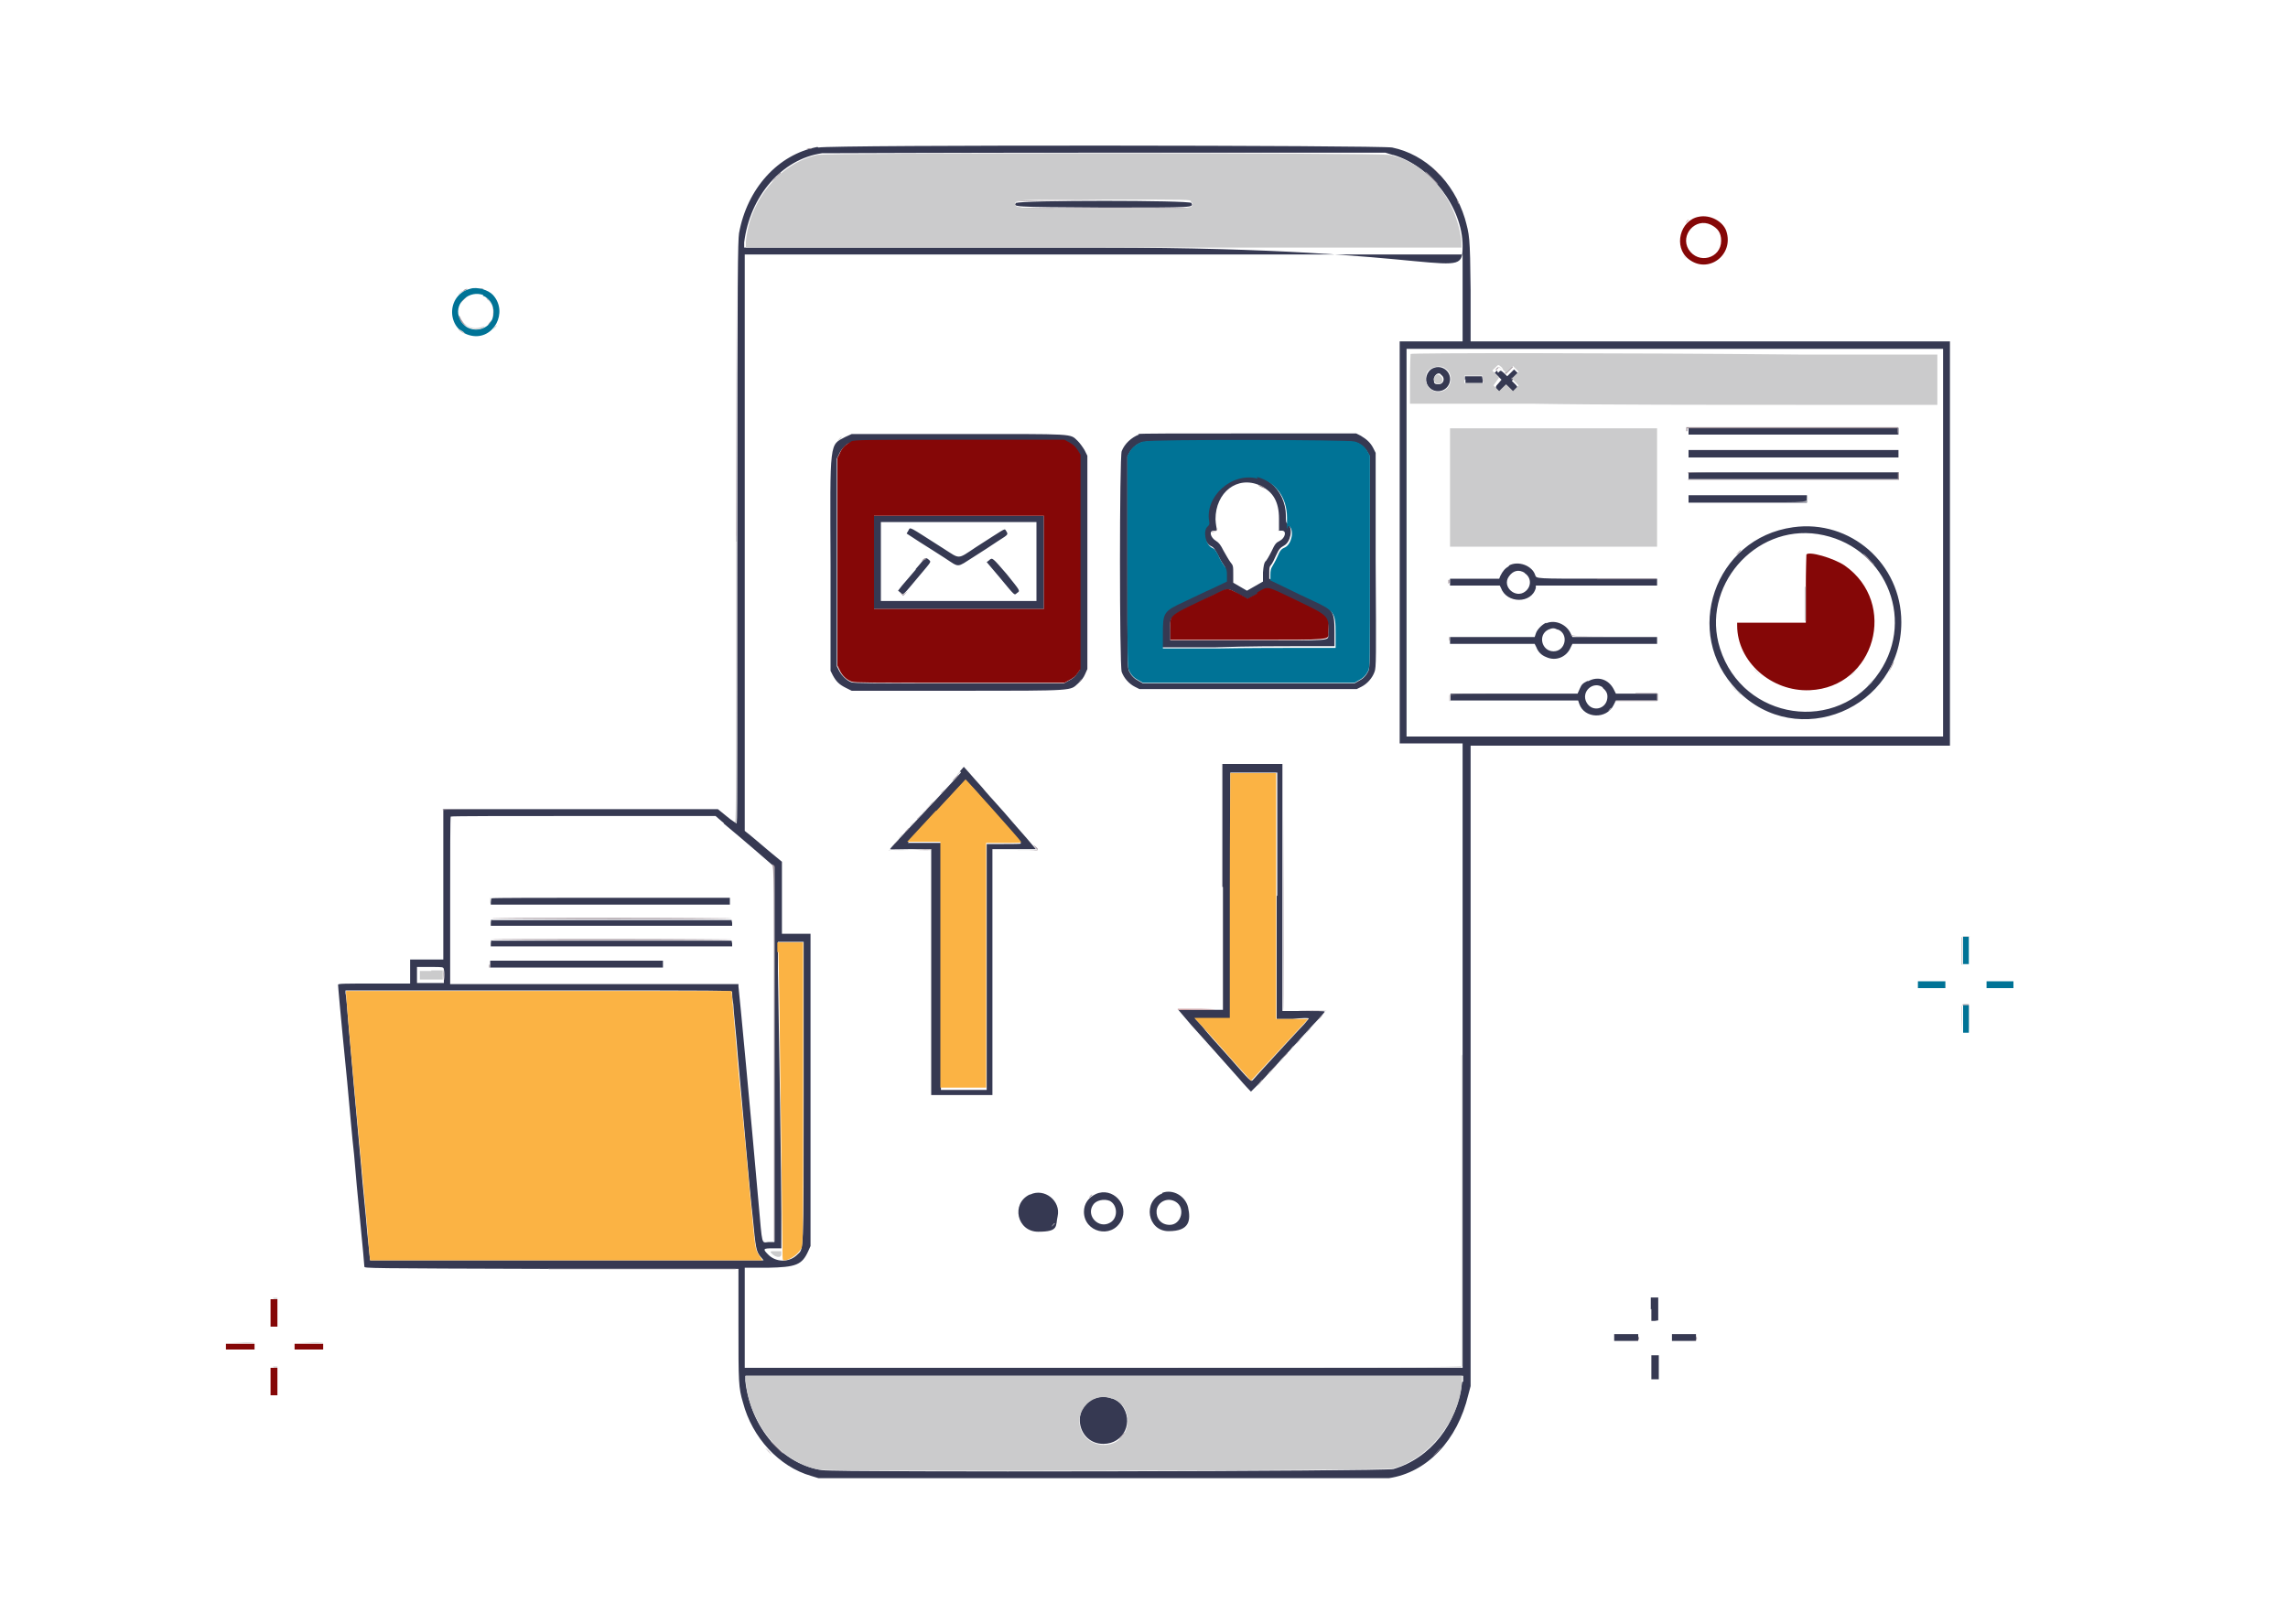
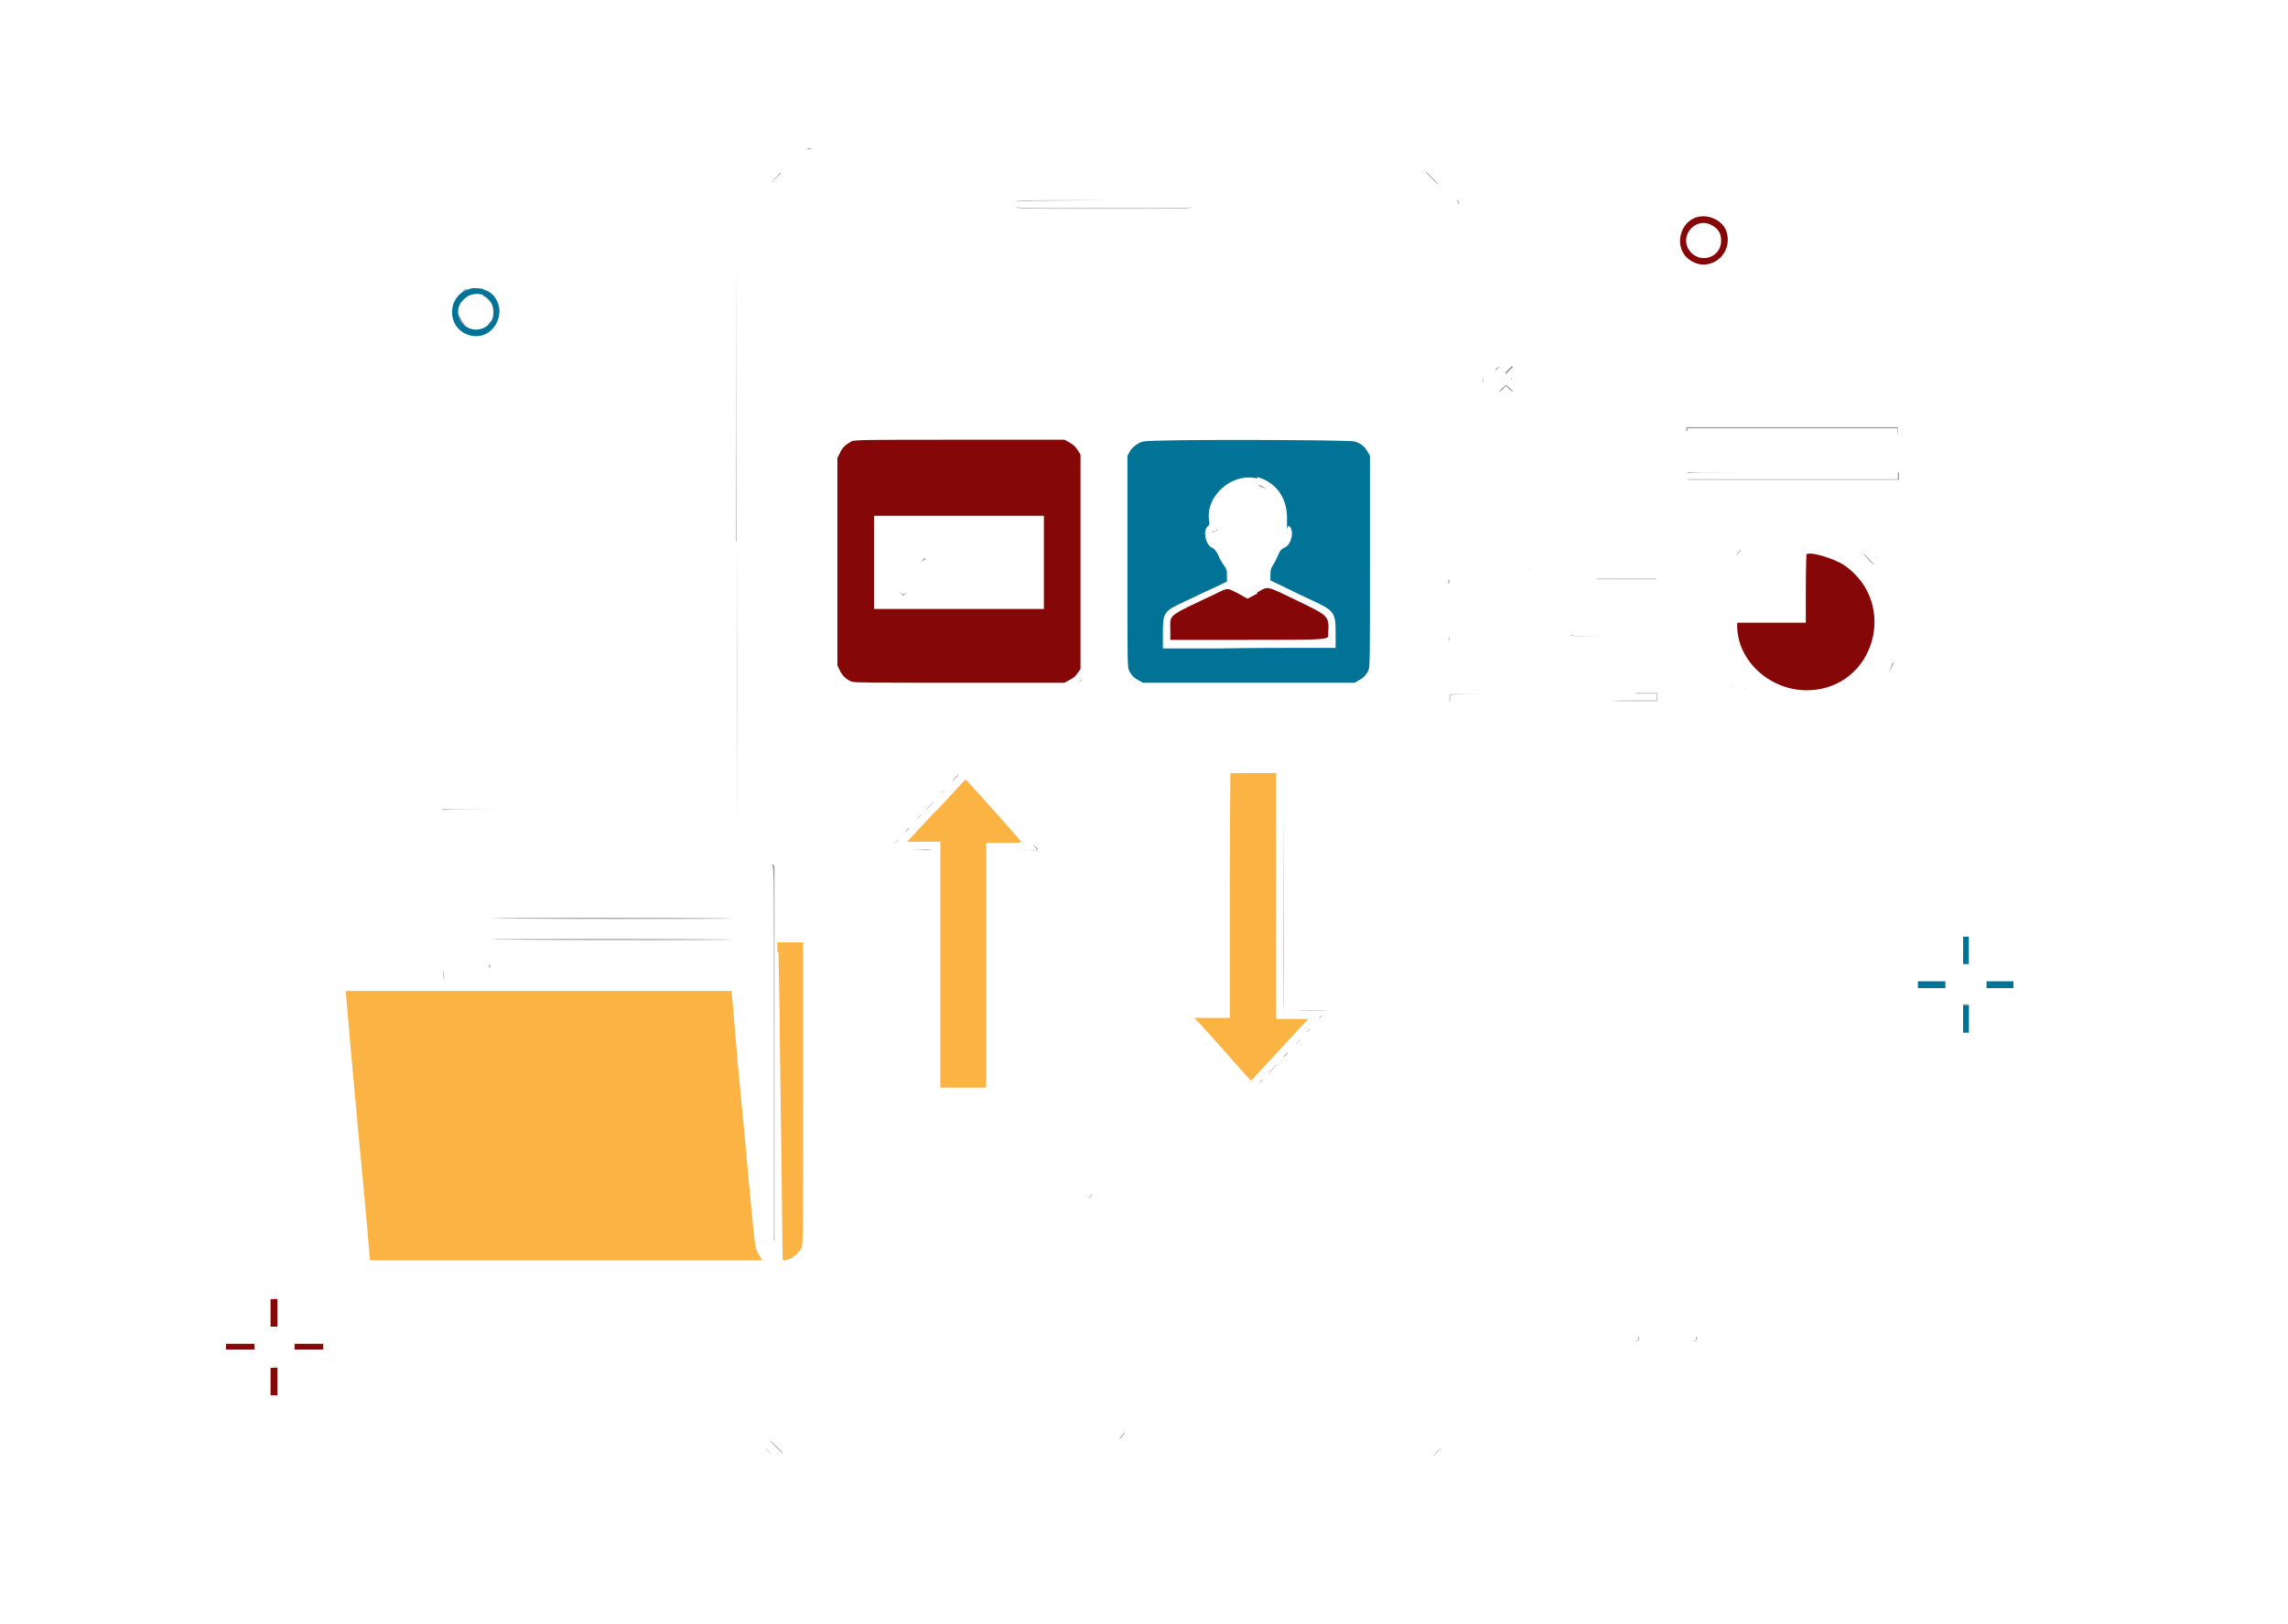
<svg xmlns="http://www.w3.org/2000/svg" version="1.1" viewBox="0 0 400 284">
  <defs>
    <style>
      .cls-1 {
        fill: none;
      }

      .cls-2 {
        fill: #850707;
      }

      .cls-2, .cls-3, .cls-4, .cls-5, .cls-6, .cls-7, .cls-8, .cls-9 {
        fill-rule: evenodd;
      }

      .cls-3 {
        fill: #a3969e;
      }

      .cls-4 {
        fill: #fbb344;
      }

      .cls-5 {
        fill: #007396;
      }

      .cls-6 {
        fill: #cca0a3;
      }

      .cls-7 {
        fill: #363952;
      }

      .cls-8 {
        fill: #f8d49c;
      }

      .cls-9 {
        fill: #cbcbcc;
      }
    </style>
  </defs>
  <g>
    <g id="svg">
      <g id="svgg">
-         <path id="path0" class="cls-7" d="M142.9,25.7c-6.9,1.3-12.3,7.3-13.7,15.1-.2,1.5-.3,6.1-.3,52.4,0,30.4,0,50.8-.1,50.8,0,0-.9-.5-1.7-1.2l-1.6-1.3h-48v26.3h-5.8v4.2h-6.3c-5,0-6.3,0-6.3.2,0,.2.3,3.9,1.6,17,.4,4.4.9,10.1,1.2,12.7.2,2.6.7,8,1.1,12,.4,4,.7,7.4.7,7.6,0,.3.3.3,32.7.4h32.7s0,9.8,0,9.8c0,10.1,0,10.9.8,13.6,1.6,6.1,6.3,11.2,11.9,12.8l1.3.4h49.2c36.7,0,49.6,0,50.5,0,6.7-1,12-6.6,13.9-14.6l.4-1.5v-56s0-56,0-56h83.8V59.7h-83.8v-9c-.1-9.5-.2-9.6-1-12.5-2-6.5-6.9-11.2-12.7-12.4-1.9-.4-98.2-.5-100.3,0M243.6,27.1c6.5,1.9,12.1,9.2,12.1,15.9s-1.6.3-62.8.3h-62.8v-.9c1-8.1,6.6-14.6,13.6-15.6.6,0,22.6-.1,49.7-.1h48.8s1.3.4,1.3.4M177.7,35.4c-.7.8-1.1.8,15.2.9,16.3,0,15.7,0,15.4-.8-.2-.5-30.2-.5-30.6,0M255.7,52.2v7.5h-5.5s-5.5,0-5.5,0v70.3h5.5s5.5,0,5.5,0v109.2h-125.5v-17.5h4c5-.1,6-.5,7.1-2.9l.4-.9v-27.3s0-27.3,0-27.3h-5v-12.6l-2.3-1.9c-1.3-1.1-2.7-2.3-3.2-2.7l-1-.8v-50.4s0-50.4,0-50.4h125.5v7.5M339.7,94.9v33.9h-93.8V61h93.8v33.9M250.5,64.4c-1.1.5-1.5,2-.9,3,.9,1.5,3.2,1.3,3.8-.4.6-1.8-1.2-3.4-2.9-2.6M261.7,64.8l-.4.4.6.6.6.6-.5.6c-.6.6-.6.8-.2,1.2.4.4.5.4,1.1-.2l.5-.5.6.6c1,1,1.9,0,.9-.9l-.6-.6.6-.6.6-.6-.4-.4-.4-.4-.6.6-.6.6-.5-.5c-.7-.6-.6-.6-1.1-.1M252,65.6c.7.5.4,1.6-.5,1.6s-.8-.3-.8-.9.5-1,.8-1,.3.1.5.3M256.2,66.3v.7h3v-.6c0,0-.1-.6-.1-.6h-1.5s-1.5,0-1.5,0v.7M295.2,75.4v.6h36.7v-1.2h-36.7v.6M147.8,76.4c-2.8,1.5-2.7.3-2.6,22.4v18.5c0,0,.4.8.4.8.6,1.1,1.1,1.6,2.3,2.2l1,.5h18.6c20.9,0,19.5,0,21-1.3.5-.4,1-1.1,1.2-1.6l.4-.9v-37.3l-.5-1c-.3-.5-.8-1.2-1.2-1.6-1.4-1.3-.1-1.2-20.9-1.2h-18.6l-1.1.5M199.1,76c-1.3.5-2.5,1.6-3,2.9-.4,1.1-.4,37.4,0,38.6.4,1.1,1.3,2.1,2.3,2.6l.8.4h38l.8-.4c1-.5,1.9-1.5,2.3-2.6.3-.8.3-2,.2-19.6v-18.7s-.4-.8-.4-.8c-.5-1-1.2-1.6-2.2-2.2l-.8-.4h-18.8c-13.1,0-19,0-19.3.1M186.9,77.5c.6.3,1,.7,1.4,1.3l.5.8v37.5l-.5.7c-.3.5-.8.9-1.4,1.2l-.9.5h-18.3c-15,0-18.4,0-18.9-.2-.9-.4-1.6-1.1-2.1-2l-.4-.8v-36.3l.4-.8c.2-.5.6-1,.9-1.3,1.1-1,0-1,20-1h18.4s.9.5.9.5M236.8,77.3c1,.3,1.8.9,2.3,1.8l.4.7v18.5c0,17.7,0,18.5-.3,19.1-.4.8-.9,1.3-1.7,1.7l-.7.4h-37l-.7-.4c-.8-.4-1.3-.9-1.7-1.7-.3-.6-.3-1.3-.3-19.1v-18.5l.4-.7c.5-.9,1.6-1.7,2.4-1.8,1.4-.3,35.9-.2,36.8,0M295.2,79.3v.7h36.7v-1.3h-36.7v.7M295.2,83.2v.6h36.7v-1.2h-36.7v.6M216.6,83.3c-3.2.8-5.9,4.6-5.4,7.6,0,.5,0,.6-.3.9-.9.7-.4,3.1.8,3.7.5.2.7.6,1.1,1.3.3.6.7,1.4,1,1.8.5.7.5.9.5,1.8v1l-2.5,1.2c-1.4.7-3.6,1.7-4.9,2.3-3.6,1.7-3.8,1.9-3.8,5.7v2.6h9.5c5.2-.2,12-.2,15.1-.2h5.6v-2.5c0-3.7-.2-4-4.1-5.8-1.3-.6-3.4-1.6-4.8-2.3l-2.5-1.2v-1c0-.8,0-1.1.3-1.4.2-.2.6-1,.9-1.7.5-1.1.7-1.3,1.4-1.7,1.1-.6,1.6-2.9.7-3.7-.4-.3-.4-.5-.4-1.5,0-4.7-4.1-8.1-8.4-7.1M220.4,85c2.2,1,3.2,2.8,3.2,5.7v2.1s.5,0,.5,0c.9,0,.6,1.3-.4,1.8-.6.3-.8.5-1.4,1.8-.4.8-.9,1.7-1.1,1.8-.2.3-.3.7-.4,1.9v1.6s-1.4.8-1.4.8l-1.4.8-1.2-.7-1.2-.7v-1.5c0-1.4,0-1.5-.5-2.1-.3-.4-.8-1.3-1.2-2-.5-1-.8-1.4-1.3-1.7-1-.6-1.3-1.8-.4-1.8s.4,0,.3-2c0-4.7,3.8-7.7,7.8-5.9M295.2,87.2v.7h20.7v-1.3h-20.7v.7M152.8,98.3v8.2h29.7v-16.3h-29.7v8.2M181.2,98.2v6.9h-27.2v-13.8h27.2v6.9M313.5,92.2c-13.8,1.9-19.5,18.6-9.8,28.5,10.5,10.8,28.7,3.2,28.7-11.9,0-10.2-8.9-18-18.9-16.6M158.8,92.8l-.3.5,2.3,1.5c1.3.8,3.3,2.1,4.4,2.8,2.6,1.7,2,1.7,5-.2,1.4-.9,3.3-2.1,4.3-2.8,1.9-1.2,1.8-1.1,1.3-1.9-.2-.3-.2-.2-5.2,3-3.3,2.2-2.7,2.1-5.7.2-6.3-4-5.7-3.8-6.1-3.1M317.8,93.4c11.5,1.8,17.2,14.5,10.8,24.1-7.3,11-23.9,8.5-27.9-4.1-3.4-10.7,6-21.7,17.1-20M160.1,99.6c-.9,1.1-2,2.3-2.4,2.8l-.7.9.4.3c.6.5.2.8,3.4-3,2.1-2.5,2-2.3,1.6-2.7-.6-.5-.5-.5-2.3,1.6M172.9,98l-.4.3,2.2,2.6c2.9,3.5,2.6,3.2,3.1,2.8.6-.4.6-.3-1.8-3.3-2.5-2.9-2.5-2.9-3-2.5M263.8,99c-.7.4-1.1.9-1.5,1.7l-.2.5h-4.3s-4.3,0-4.3,0v1.2h8.7l.2.4c1,2.8,5.4,2.8,6.1,0v-.4h21.2v-1.2h-10.4c-10.7,0-10.7,0-10.9-.6-.5-1.7-3-2.6-4.6-1.7M266.5,100.2c1.2.7,1.3,2.3.2,3.2-1.7,1.4-4.2-.8-2.9-2.6.7-1,1.7-1.3,2.8-.6M226.7,105.2c5.6,2.7,5.6,2.7,5.5,5.7,0,1.2,1.1,1.1-14.3,1.1h-13.3s0-1.8,0-1.8c0-2.7-.7-2.1,7.8-6.2,2.5-1.2,2.2-1.2,4.1-.1l1.6.9,1.7-.9c2-1.1,1.3-1.3,6.9,1.4M270.3,108.9c-.7.3-1.6,1.2-1.8,1.9l-.2.6h-14.8v1.2h14.8l.3.6c.3.8.9,1.4,1.7,1.7,1.7.8,3.6,0,4.3-1.7l.3-.6h14.8v-1.2h-14.8l-.3-.6c-.7-1.6-2.7-2.5-4.3-1.8M272.4,110.1c1.9.8,1.3,3.8-.8,3.8s-2.8-2.9-.9-3.8c.7-.3,1-.3,1.6,0M277.5,119.1c-.8.4-1,.6-1.3,1.3l-.4.9h-11.1s-11.1,0-11.1,0v1.2h22.3l.2.6c.9,2.6,4.8,2.7,6,.2l.4-.8h7.3v-1.2h-7.3l-.4-.8c-.9-1.7-2.7-2.3-4.4-1.4M280.2,120.3c.6.5.9,1,.8,1.8-.2,1.9-2.6,2.5-3.6.8-1.1-1.9,1.1-3.9,2.8-2.7M213.8,155.1v21.5s-3.9,0-3.9,0h-3.9c0,0,2.3,2.7,2.3,2.7,1.3,1.4,3.2,3.6,4.3,4.8,1.1,1.2,2.9,3.3,4,4.5,1.1,1.3,2.1,2.3,2.1,2.3s.7-.7,1.5-1.5c.8-.8,2.5-2.7,3.8-4.1,1.3-1.4,3.2-3.5,4.2-4.6,1-1.1,2.2-2.4,2.6-2.8.4-.5.8-.9.8-1s-1.7-.1-3.7-.1h-3.7v-43.2h-10.5v21.5M168,135.1c-.6.7-7,7.6-9.7,10.4-2.2,2.4-2.7,2.9-2.7,3s1.6,0,3.6,0h3.6c0,0,0,21.5,0,21.5v21.5h10.7v-43h3.8s3.8,0,3.8,0l-1.6-1.9c-.9-1-2.7-3.1-4-4.6-1.3-1.5-3.1-3.4-3.8-4.3-.8-.9-1.8-2-2.3-2.6l-.9-1-.7.8M223.2,156.6v21.6h2.8c1.6-.2,2.8-.2,2.8-.1s-.4.5-.8,1c-.8.8-8.5,9.2-9,9.8-.3.3-.5.1-4-3.9-2.1-2.3-4.3-4.8-4.9-5.6l-1.2-1.3h3.1s3.1,0,3.1,0v-43h8.2v21.6M171.1,139c1.3,1.4,2.7,3,3.1,3.5,1.7,1.9,4.3,4.9,4.3,5s-1.4.1-3,.1h-3s0,21.5,0,21.5v21.5h-8v-43.2h-2.9s-2.9,0-2.9,0l5-5.5c2.8-3,5.1-5.5,5.1-5.5,0,0,1.1,1.2,2.4,2.6M126.5,144c4.2,3.5,6,5.1,7.4,6.3l1.5,1.3v32.8s0,32.8,0,32.8h-1c-1.3.1-1.1.9-1.8-7-1.2-13.7-3.4-37.2-3.5-37.7v-.4h-50.4v-14.6c0-8,0-14.6.1-14.7s10.5-.1,23.2-.1h23.1l1.5,1.3M85.9,157.1c0,0-.1.3-.1.6v.5h41.8v-1.2h-20.8c-11.4,0-20.9,0-20.9.1M85.9,160.8c0,0-.1.3-.1.6v.5h42.2v-.5c0,0-.1-.5-.1-.5h-20.9c-11.5,0-21,0-21,0M85.9,164.4c0,0-.1.3-.1.6v.5h42.2v-.5c0,0-.1-.5-.1-.5h-20.9c-11.5,0-21,0-21,0M140.5,191.1c0,28.9,0,27.2-1.1,28.3-1.4,1.4-3.7,1.4-5.1,0-1-1-.9-1.1.8-1.1h1.5v-6c0-5.7-.4-32-.6-42.6v-5c-.1,0,2.2,0,2.2,0h2.3v26.3M85.7,168.6v.6h30.2v-1.2h-30.2v.6M77.6,169.5c.1.5.1,1.3,0,1.9v.5h-4.7v-2.8h2.3c2.3,0,2.3,0,2.4.4M128,173.6c0,.2,0,1.1.2,2,0,.9.5,5.1.8,9.2.4,4.2,1,11.2,1.4,15.6.4,4.4.9,10,1.2,12.5.5,5.3.6,5.9,1.3,6.8l.6.7h-68.8l-.5-4.9c-.2-2.7-.8-8.1-1.1-12-.9-9.6-1.7-18.8-2.2-24.6-.2-2.6-.4-5-.5-5.2v-.5c0,0,33.8,0,33.8,0,33.1,0,33.8,0,33.8.3M180,208.9c-3.3,1.6-2.2,6.5,1.5,6.5s3-1,3.4-2.7c.6-2.7-2.3-5-4.8-3.8M191.6,208.8c-1.3.6-2.1,1.7-2.1,3.1,0,3.6,4.8,4.8,6.5,1.6,1.5-2.8-1.5-6-4.4-4.7M203.2,208.7c-3.5,1.4-2.6,6.6,1.1,6.6s3.9-1.9,3.4-4.2c-.5-2-2.7-3.2-4.5-2.5M194,210c1.4.7,1.5,3,.1,3.8-2,1.2-4.3-1.2-3-3.1.5-.8,1.9-1.1,2.9-.7M205.6,210.2c1.7,1.1.9,4-1.1,4-1.5,0-2.4-1.1-2.3-2.5.2-1.6,2-2.4,3.4-1.5M288.7,228.9v2.1h.6c0,0,.6-.1.6-.1v-2s0-2,0-2h-1.3v2.1M282.2,233.9v.6h4.2v-1.2h-4.2v.6M292.3,233.9v.6h4.2v-1.2h-4.2v.6M288.7,239.1v2.1h1.3v-4.2h-1.3v2.1M255.6,241.7c-.8,7.3-5.5,13.3-12,15.2-1.2.4-97.3.6-99.8.2-7-1-12.5-7.3-13.5-15.6v-.9c-.1,0,62.7,0,62.7,0h62.8v1M191.2,244.6c-4,1.8-2.8,7.9,1.7,7.9,3.6,0,5.4-3.9,3.2-6.8-1-1.3-3.3-1.8-4.8-1.1" />
        <path id="path1" class="cls-1" d="M0,142v142h400V0H0v142M243.1,25.6c6.5,1.3,11.7,6.8,13.5,14.2.2.9.3,2.7.4,10.4v9.3c0,0,42.1,0,42.1,0h42v70.5h-84v55.9c0,61.1,0,57.1-.9,60.1-2,5.9-6.1,10.1-11.6,11.9l-1.4.5h-100.3l-1.4-.5c-5.6-1.9-9.6-6.1-11.6-12.2-.9-2.8-1-3.4-1-14v-9.9H63.5v-.7c-.2-1.2-2.6-26.1-3.1-32.1-.4-4.7-1.1-12.1-1.3-14.7-.1-1.3-.2-2.4-.1-2.5,0,0,2.9-.1,6.3-.1h6.2v-2s0-2,0-2h2.9s2.9,0,2.9,0v-26.3h48.2l1.5,1.3,1.5,1.3v-50.9c0,0,.2-50.9.2-50.9l.4-1.5c1.9-8.3,7.2-13.9,14.2-15.1,1.5-.2,98.6-.1,99.8.1M299.8,38.1c4.2,2.1,2.7,8.3-1.9,8.3s-6-7-1.2-8.6c.7-.2,2.4,0,3.1.3M296.5,39.5c-.9.5-1.5,1.5-1.5,2.6,0,3.4,4.8,4,5.7.7.6-2.4-2-4.4-4.2-3.3M130.2,95.1v50.2l1.3,1c.7.6,2.2,1.8,3.3,2.8l2,1.7v12.5h5v54.8l-.5,1c-1.2,2.3-2.3,2.8-7.3,2.8h-3.9v17.2h125.3v-109h-5.5s-5.5,0-5.5,0V59.8h5.5s5.5,0,5.5,0v-14.8h-125.3v50.2M84.7,50.4c3.1,1,3.8,5.2,1.4,7.4-1.6,1.4-4.4,1.4-5.9-.2-3.3-3.3.1-8.7,4.5-7.2M82.5,51.7c-2.9.8-2.9,4.9,0,5.6,2.3.6,4.3-1.7,3.4-3.9-.6-1.4-2.1-2.1-3.4-1.8M245.8,94.9v33.8h93.7V61.2h-93.7v33.8M314.4,61.9h24.3v8.9h-24.8c-13.6,0-34.4,0-46.1-.1h-21.3v-4.4c0-2.4,0-4.3.1-4.4.1-.1,36.5-.1,67.8,0M332,75.4v.8h-37v-1.5h37v.8M289.7,85.3v10.3h-36.2v-20.7h36.2v10.3M186.9,75.9c1.1.4,2.6,1.8,3,3,.4,1.2.4,37.4,0,38.6-.4,1-1.6,2.4-2.6,2.9l-.8.4h-18.7c-20.8,0-19.5,0-20.9-1.2-.4-.3-.9-1-1.2-1.5l-.5-.9v-38l.4-.7c.7-1.4,1.8-2.3,3.2-2.7,1-.3,37.4-.2,38.3.1M237.5,75.9c1.2.4,2.7,1.8,3.1,3,.4,1.3.3,38.2-.1,39-.5.8-1.4,1.8-2.3,2.3l-.8.4h-19c-21.4,0-19.6.2-21.1-1.2-1.9-1.8-1.9-.9-1.8-22,0-20.4,0-18.7,1.6-20.4,1.6-1.6-.1-1.5,20.9-1.5,16.5,0,18.6,0,19.4.3M332,79.3v.7c0,0-18.5,0-18.5,0h-18.5v-.6c0-.4,0-.7.1-.8,0,0,8.4,0,18.5,0h18.3s0,.8,0,.8M332,83.2v.8h-37v-1.5h37v.8M216.6,84.9c-2.8.9-4.2,3.5-3.7,7.3,0,.7,0,.8-.4.8-.4,0-.5.1-.4.4,0,.2,0,.5,0,.6,0,.1.3.4.7.6.5.3.8.7,1.3,1.8.4.8.9,1.7,1.2,2,.5.6.5.7.5,2.1v1.5l1,.5c1.2.7,1.3.7,2.7-.1l1.2-.7v-1.5c0-1.2,0-1.6.3-1.8.1-.1.6-.9,1.1-1.8.7-1.3.9-1.7,1.4-1.9,1-.5,1.2-1.5.4-1.6-.5,0-.5,0-.5-.6.7-5.1-2.6-8.8-6.8-7.4M316,87.2v.7h-20.9v-.7c0,0-.1-.7-.1-.7h21v.7M154,98.2v6.8h27.2v-13.5h-27.2v6.8M319.9,92.4c12.7,3.2,17,19.1,7.8,28.5-9,9.1-24.7,5.1-28.3-7.3-3.6-12.5,7.9-24.4,20.5-21.2M161,93.2c.9.6,2.7,1.8,4.1,2.6l2.5,1.6.7-.4c.4-.2,2.1-1.3,3.9-2.5,1.8-1.1,3.3-2.1,3.4-2.2.2,0,1.1,1,.9,1.2,0,0-.6.4-1.2.8-.6.4-1.8,1.1-2.6,1.7-2.8,1.9-4.7,3-5,3s-1.4-.6-4.7-2.7c-1.3-.8-2.8-1.8-3.4-2.1-1.1-.7-1.2-.8-.8-1.5.4-.6.3-.6,2.2.6M313.2,93.6c-10.1,1.6-15.9,12.8-11.4,22,6.1,12.3,24.1,11.2,28.5-1.8,3.8-11-5.6-22.1-17.1-20.3M318.7,97.1c9.1,2.3,12.2,13.7,5.5,20.3-7.2,7.2-19.2,3-20.6-7.1-.3-1.8-.7-1.6,6.1-1.7h5.8v-5.9c0-3.2,0-5.9.1-6,.2-.2,1.9,0,3.1.3M162.8,98.3c0,0-1.4,1.8-3.4,4.3-1.5,1.8-1.5,1.8-2.2,1.2l-.5-.4,1.1-1.3c.6-.7,1.7-2.1,2.5-3l1.4-1.7.6.4c.3.2.6.5.6.5M174.3,98.3c.4.4,1.4,1.7,2.4,2.8,1.9,2.3,1.9,2.2,1.3,2.7-.6.5-.5.6-3.2-2.6l-2.4-2.9.5-.4c.7-.5.8-.5,1.5.4M266.7,98.7c.9.4,1.4.8,1.7,1.6l.3.7h10.5s10.5,0,10.5,0v.7c0,0,.1.7.1.7h-21.1v.5c-.8,2.9-5.9,2.9-6.5,0v-.5h-8.9v-.7c0,0,.1-.7.1-.7h4.4c4.4,0,4.4,0,4.5-.5.5-1.6,2.7-2.6,4.4-1.9M264.3,100.3c-1.3,1.1-.6,3.3,1,3.3.9,0,1.4-.3,1.7-1,.8-1.7-1.3-3.5-2.8-2.3M272.9,108.8c.7.3,1.7,1.4,1.8,2v.4h15.1v1.5h-7.5c-6.2,0-7.5,0-7.5.2,0,1-1.9,2.3-3.2,2.3s-3.2-1.4-3.2-2.3-1.3-.2-7.5-.2h-7.5v-1.5h15v-.4c.5-1.7,3-2.8,4.6-2M270.6,110.3c-1.8,1.1-.5,4,1.5,3.4,1.2-.4,1.7-1.6,1.2-2.6-.5-1-1.7-1.3-2.7-.7M280.7,119c.7.3,1.2.9,1.5,1.6l.2.5h7.5v1.5h-7.4l-.3.7c-1.2,2.6-4.8,2.6-6.1.1l-.4-.8h-22.3v-1.5h22.3l.4-.8c.8-1.7,2.9-2.3,4.7-1.4M278.2,120.2c-1.7.7-1.3,3.2.5,3.5,2.1.4,3-2.7,1-3.5-.7-.3-.8-.3-1.5,0M224.5,155.2v21.5h3.8c2.1,0,3.8,0,3.8,0,0,.1-1.3,1.5-8.4,9.2-2.6,2.9-4.8,5.2-4.9,5.2s-1.1-1.1-2.3-2.5c-1.2-1.3-2.9-3.2-3.7-4.2-5.8-6.5-6.8-7.7-6.8-7.9s1.8-.1,3.9-.1h3.9v-42.8h10.8v21.5M171.7,137.4c1.5,1.7,3.5,3.9,4.3,4.9.9,1,2.1,2.3,2.7,3,.6.7,1.5,1.7,2.1,2.3l1,1.1h-3.9s-3.9,0-3.9,0v21.5s0,21.5,0,21.5h-5.5s-5.5,0-5.5,0v-43h-3.6c-2,0-3.7,0-3.7-.1-.1-.1,0-.3,5.3-6,2.2-2.4,4.8-5.2,5.9-6.4,1-1.1,2-2.1,2.1-2.1s1.4,1.4,2.9,3.1M78.8,157.3v14.5h25.2s25.2,0,25.2,0l.5,5.3c.3,2.9,1.1,11.7,1.8,19.4.7,7.7,1.4,15.5,1.6,17.2l.3,3.1h1.9v-65.5l-2.3-1.9c-1.3-1.1-3.6-3-5.2-4.3l-2.9-2.4h-46.1v14.5M127.8,157.6v.8h-21s-21,0-21,0v-.5c-.2-1-1.8-.9,21.1-.9h21v.8M128,161.3v.8h-21.1s-21.1,0-21.1,0v-.5c-.2-1-1.8-.9,21.2-.9h21.1v.8M344.3,166.3v2.6h-.7c0,0-.7-.1-.7-.1v-2.3c-.1-2.8-.1-2.8.7-2.8h.7v2.6M128,164.9v.8h-21.1s-21.1,0-21.1,0v-.5c-.2-1-1.8-.9,21.2-.9h21.1v.8M116,168.6v.8h-30.5v-1.5h30.5v.8M73,170.5v1.3h2.2c1.8,0,2.2,0,2.2-.2s-.4-.3-1.9-.3h-1.9s0-.8,0-.8v-.7c0,0,1.9,0,1.9,0,1.8,0,1.9,0,1.9-.3s-.1-.3-2.2-.3h-2.2v1.3M340.2,172.2v.7h-5v-1.3h5v.7M352.2,172.2v.7h-5v-1.3h5v.7M344.3,178.2v2.5h-1.5v-2.4c0-2.7,0-2.6.9-2.6h.6v2.5M183.1,208.8c3.4,1.7,2.2,6.7-1.6,6.7-2.4,0-4.1-2.4-3.3-4.8.7-2,3-2.9,5-1.9M194.7,208.9c2.2,1.1,2.5,4.4.4,6-1.4,1.1-3.3.9-4.6-.3-3-3,.4-7.5,4.2-5.6M206,208.8c2.7,1.4,2.7,5,0,6.4-1.5.8-3.6.2-4.5-1.2-2-3.1,1.3-6.9,4.5-5.2M192,210.1c-1.3.7-1.6,2.3-.5,3.4,1,.9,2.6.7,3.2-.5.9-1.8-.9-3.8-2.7-2.9M203.6,210.1c-2.1.9-1.5,3.9.9,3.9s2.8-3,.8-3.9c-.8-.4-1-.4-1.7,0M133.8,218.6c0,.2,1.2,1.3,1.6,1.5.7.3,1.4.4,1.4.1s0-.3-.9-.5c-.2,0-.7-.3-.9-.5l-.5-.4h1c.6,0,1.1,0,1.1-.2,0-.1-.4-.2-1.4-.2s-1.5,0-1.5.1M290,228.9v2.3h-.7c0,0-.7-.1-.7-.1v-2c-.1-2.4-.1-2.4.7-2.4h.7v2.3M48.7,227.1c0,.1.1,1.3.1,2.6,0,2.5,0,2.5-1,2.5h-.5v-5.3h.6c.4,0,.7,0,.8.3M286.5,233.9v.8h-4.5v-.6c0-.9,0-.9,2.4-.9h2.1v.8M296.7,233.9v.8h-4.5v-.6c0-.9,0-.9,2.4-.9h2.1v.8M44.6,235.5v.7c0,0-2.5,0-2.5,0h-2.6v-1.5h2.5s2.5,0,2.5,0v.7M56.6,235.5v.7c0,0-2.5,0-2.5,0h-2.6v-1.5h2.5s2.5,0,2.5,0v.7M290,239.1v2.3h-.7c0,0-.7-.1-.7-.1v-2c-.1-2.4-.1-2.4.7-2.4h.7v2.3M48.7,239.1c0,.1.1,1.3.1,2.6v2.3h-1.5v-5.2h.6c.4,0,.7,0,.8.3" />
        <path id="path2" class="cls-4" d="M215.1,135.1c0,0-.1,9.7-.1,21.5v21.4h-3.1s-3.1,0-3.1,0l1.4,1.5c.7.8,3,3.3,4.9,5.5l3.6,4,5-5.4,5-5.4h-2.8s-2.8,0-2.8,0v-21.5s0-21.5,0-21.5h-3.9c-2.2,0-4,0-4,0M163.6,141.8l-5,5.4h2.9s2.9,0,2.9,0v43h8v-42.8h3.1c2.6,0,3.1,0,3-.2-.2-.4-9.6-10.9-9.7-10.9,0,0-2.3,2.5-5.1,5.5M136.1,166.5c0,.9.1,5.7.2,10.6,0,4.9.2,15.9.3,24.3.1,8.5.2,16.2.2,17.2,0,1.7,0,1.8.3,1.8.9,0,2.4-1,3-2.1.3-.5.3-2.6.3-27v-26.5s-2.2,0-2.2,0h-2.3v1.7M60.5,173.8c0,.6,1.3,15.4,2.9,32.2.4,4.4.9,9.5,1,11.2l.3,3.2h34.3s34.3,0,34.3,0l-.6-.9c-.7-1.2-.6-.4-1.7-11.9-.5-5.5-1.1-12.2-1.4-15.1-.3-2.8-.8-8.3-1.1-12.2l-.6-7H60.5v.5" />
        <path id="path3" class="cls-2" d="M297,37.9c-3.3.6-4.5,5.3-1.8,7.4,3.4,2.7,8-.7,6.6-4.9-.6-1.7-2.8-2.9-4.8-2.5M299.1,39.3c1.2.6,1.8,1.4,1.8,2.8,0,3.1-4,4.2-5.7,1.5-1.5-2.5,1.2-5.6,3.9-4.3M148.7,77.3c-.8.4-1.5,1-1.9,2l-.4.8v36.3l.4.8c.4.9,1.2,1.7,2.1,2,.4.2,3.9.2,18.9.2h18.3l.9-.5c.6-.3,1.1-.7,1.4-1.2l.5-.7v-37.5l-.5-.8c-.4-.6-.7-.9-1.4-1.3l-.9-.5h-18.4c-16,0-18.4,0-18.9.3M182.5,98.3v8.2h-29.7v-16.3h29.7v8.2M315.8,97c0,.1-.1,2.8-.1,6.1v5.8s-6,0-6,0h-6v.5c0,6.3,6,11.6,12.7,11.3,11.4-.5,15.5-15.2,6.1-21.8-1.9-1.3-6.4-2.6-6.7-1.9M219.8,103.8l-1.7.9-1.6-.9c-2-1-1.7-1.1-4.1.1-8.5,4-7.8,3.5-7.8,6.2v1.8h13.3c15.4,0,14.3,0,14.3-1.2.2-3,.1-3-5.5-5.7-5.6-2.7-4.9-2.5-6.9-1.4M47.3,229.6v2.4h1.2v-4.8h-1.2v2.4M39.5,235.5v.5h5v-1h-5v.5M51.5,235.5v.5h5v-1h-5v.5M47.3,241.6v2.4h1.2v-4.8h-1.2v2.4" />
        <path id="path4" class="cls-3" d="M168.7,25.5c13.4,0,35.2,0,48.5,0,13.3,0,2.4,0-24.3,0s-37.6,0-24.2,0M141.2,26c-.2,0-.2.1,0,.1s.4,0,.6-.1c.2,0,.2-.1,0-.1s-.4,0-.6.1M168.7,26.8c13.3,0,35,0,48.3,0,13.3,0,2.5,0-24.1,0s-37.5,0-24.2,0M250.2,31.1c.6.6,1.1,1.1,1.2,1.1s-.4-.5-1-1.1c-.6-.6-1.1-1.1-1.2-1.1s.4.5,1,1.1M135.6,31l-.8.9.9-.8c.8-.8,1-.9.8-.9s-.4.4-.9.9M254.7,34.9c0,0,.1.4.2.6.1.2.2.3.2.2s-.1-.4-.2-.6c-.1-.2-.2-.3-.2-.2M177.6,35.3c-.2.3-.2.3,0,0,.2-.2,3.6-.2,15.3-.3h15.1s-15.1,0-15.1,0c-14.2,0-15.1,0-15.3.3M177.7,36.2c.2.3,1.1.3,15.3.3s15.1,0,15.3-.3c.2-.2.2-.3,0,0-.2.2-3.5.2-15.2.2s-15.1,0-15.3-.2c-.2-.2-.2-.2,0,0M302,42.1c0,.5,0,.6,0,.4,0-.3,0-.6,0-.8,0-.2,0,0,0,.5M293.5,42.1c0,.4,0,.5,0,.3,0-.2,0-.5,0-.7,0-.2,0,0,0,.4M255.5,42.8c0,.3,0,.5,0,.3,0-.2,0-.4,0-.6,0-.2,0,0,0,.3M128.9,43.2c0,.4,0,.6,0,.4,0-.2,0-.5,0-.8,0-.2,0,0,0,.4M128.8,94.7c0,27.2,0,49.4,0,49.3s.1-22.3,0-49.4v-49.3s-.1,49.4-.1,49.4M83.8,50.4s.3.1.6.2c.4,0,.4,0,.2,0-.2-.2-1-.3-.8-.1M81.1,50.8c-.6.4-.6.5,0,.1.6-.3.7-.4.5-.4,0,0-.4.1-.6.3M81.2,52.1c-.2.1-.5.4-.5.6l-.2.4.3-.4c.2-.2.5-.5.6-.6.4-.3.3-.3-.2,0M85.4,52.5c.7.8.9,1.3.8,2.5,0,.5,0,.8,0,.7.5-.8,0-2.5-.9-3.4-.5-.5-.5-.5,0,.2M87.4,54.6c0,.5,0,.8,0,.5,0-.3,0-.8,0-1,0-.3,0,0,0,.5M80.2,55.3c0,.4.4,1.1.9,1.5l.5.4-.4-.5c-.2-.3-.6-.8-.7-1.1-.1-.3-.3-.5-.3-.4M85.5,56.5c-.2.3-.3.5-.1.3.3-.2.7-.8.6-.8s-.2.2-.5.5M340.9,94.9c0,19.4,0,27.4,0,17.6,0-9.7,0-25.6,0-35.3,0-9.7,0-1.7,0,17.7M261.6,64.7l-.5.5.5-.5.5-.5.6.6.6.6.6-.6.6-.6.4.4.4.4-.6.6c-.6.6-.6.6-.3.9.3.3.3.3,0,0-.2-.3-.2-.4.3-.9l.6-.6-.5-.5-.5-.5-.6.6-.6.6-.5-.5c-.7-.6-.6-.7-1.2,0M256,66.3c0,.4,0,.6,0,.4,0-.2,0-.5,0-.8,0-.2,0,0,0,.4M259.2,66.4c0,.7,0,.7.1.1,0-.3,0-.6,0-.7,0,0-.1.2,0,.6M262.6,67.9c-.3.3-.6.6-.5.6s.4-.2.7-.5l.5-.5.5.5c.3.3.6.5.7.5s-.2-.3-.5-.6c-.8-.7-.6-.7-1.4,0M295,75.4v.7s0-.6,0-.6v-.6h36.7v.6c0,0,.1.6.1.6v-.7s0-.7,0-.7h-37v.7M158.5,75.8c5,0,13.2,0,18.2,0,5,0,.9,0-9.1,0s-14.1,0-9.1,0M209,75.8c5,0,13.3,0,18.3,0,5.1,0,1,0-9.1,0s-14.2,0-9.2,0M295,79.3c0,.4,0,.6,0,.4,0-.2,0-.5,0-.8,0-.2,0,0,0,.4M331.9,79.3c0,.4,0,.6,0,.4,0-.2,0-.5,0-.8,0-.2,0,0,0,.4M145.1,98.2c0,10.1,0,14.2,0,9.1,0-5.1,0-13.3,0-18.3,0-5,0-.9,0,9.2M195.7,98.2c0,10.1,0,14.2,0,9.1,0-5.1,0-13.3,0-18.3,0-5,0-.9,0,9.2M240.7,98.2c0,10.1,0,14.2,0,9.1,0-5.1,0-13.3,0-18.3,0-5,0-.9,0,9.2M295.1,82.7c0,.1,0,.4,0,.7v.5h36.9v-1.3h-18.4c-15.8,0-18.4,0-18.5.2M331.8,83.2v.6h-36.7v-1.2h36.7v.6M220,84.9c.2.2,1.2.6,1.2.5s-.9-.6-1.1-.6,0,0,0,0M295,87.2c0,.4,0,.6,0,.4,0-.2,0-.5,0-.8,0-.2,0,0,0,.4M212.6,90.5c0,.7,0,1,0,.6s0-.9,0-1.2,0,0,0,.6M160.7,91.5c3.7,0,9.9,0,13.7,0,3.8,0,.7,0-6.8,0s-10.6,0-6.9,0M212.7,92.5c0,.3-.1.4-.4.4s-.4,0-.5.1c0,0,.1.1.4,0,.5,0,.7-.4.6-.7,0-.1,0,0,0,.2M223.4,92.6c0,.3.2.3.6.4q.6,0,0,0c-.3,0-.6-.2-.6-.4,0-.2,0-.2,0,0M315.1,93.3c.3,0,.8,0,1.1,0,.3,0,0,0-.5,0s-.8,0-.5,0M326.5,95.9s.2.3.5.5l.5.5-.5-.5c-.5-.5-.6-.6-.6-.5M303.6,97l-.7.7.7-.7c.7-.6.8-.8.7-.8s-.3.3-.7.7M326.6,97.8c.5.6,1,1,1.1,1s-.4-.4-.9-1-1-1-1.1-1,.4.4.9,1M327.7,97.1s.2.3.5.5l.5.5-.5-.5c-.5-.5-.6-.6-.6-.5M161.3,98l-.4.5.4-.4c.3-.2.5-.3.6-.3.1,0,.2,0,0,0-.2-.3-.3-.2-.8.3M265,98.6c.2,0,.5,0,.8,0,.2,0,0,0-.4,0s-.6,0-.4,0M220.7,100.2c0,.9,0,1.2,0,.8,0-.4,0-1.1,0-1.6,0-.4,0,0,0,.8M267.2,99.1s.2.3.5.5l.5.5-.5-.5c-.5-.5-.6-.6-.6-.5M253.4,101.9v.7s0-.6,0-.6v-.6c0,0,4.3,0,4.3,0h4.3s-4.4,0-4.4,0h-4.4s0,.7,0,.7M279.2,101.3h10.4s0,.7,0,.7v.6c0,0,0-.7,0-.7v-.7s-10.5,0-10.5,0h-10.5s10.4,0,10.4,0M263.4,101.8c0,.3,0,.5,0,.3s0-.4,0-.6c0-.2,0,0,0,.3M157.5,103.8l.4.4.4-.4.4-.4-.4.3c-.4.3-.4.3-.8,0l-.4-.3.4.4M265,105.1c.3,0,.6,0,.8,0,.2,0,0,0-.5,0-.5,0-.6,0-.4,0M298.9,107.2c0,.3,0,.5,0,.3,0-.2,0-.4,0-.6s0,0,0,.3M331.2,108.8c0,1,0,1.4,0,.9,0-.5,0-1.3,0-1.8,0-.5,0,0,0,.9M300.1,108.9c0,.6,0,.8,0,.5,0-.3,0-.8,0-1,0-.2,0,0,0,.5M332.5,108.8c0,.5,0,.7,0,.5,0-.3,0-.7,0-.9,0-.3,0,0,0,.5M271.2,108.6c.2,0,.4,0,.6,0,.2,0,0,0-.3,0s-.5,0-.3,0M306.6,109c1.7,0,4.4,0,6,0,1.6,0,.2,0-3.1,0s-4.6,0-2.9,0M298.9,110.7c0,.3,0,.5,0,.3,0-.2,0-.4,0-.6s0,0,0,.3M274.7,111c0,.2,1.1.3,7.5.3h7.4s0,.6,0,.6v.6c0,0,0-.6,0-.6v-.6s-7.4,0-7.4,0c-5.7,0-7.4,0-7.6-.2-.1-.2-.1-.1,0,0M253.4,111.9v.7s0-.6,0-.6v-.6c0,0,7.5,0,7.5,0h7.4s-7.5,0-7.5,0h-7.5s0,.7,0,.7M330.6,116.6c-.2.5-.4.9-.4.9.1,0,1-1.7.9-1.8,0,0-.3.3-.5.8M188.6,119.4l-.5.5.5-.5c.5-.5.6-.6.5-.6s-.3.2-.5.5M302.7,119.7s.2.3.5.5l.5.5-.5-.5c-.5-.5-.6-.6-.6-.5M304.8,120.1s.2.3.5.5l.5.5-.5-.5c-.5-.5-.6-.6-.6-.5M158.4,120.8c5.1,0,13.4,0,18.5,0,5.1,0,.9,0-9.3,0s-14.3,0-9.2,0M209.1,120.8c5.1,0,13.4,0,18.5,0,5.1,0,.9,0-9.3,0s-14.3,0-9.2,0M315.4,120.9c.2,0,.4,0,.6,0,.2,0,0,0-.3,0s-.5,0-.3,0M253.4,121.4c0,.1,0,.4,0,.7v.5c0,0,11.3,0,11.3,0h11.2s-11.2,0-11.2,0h-11.2v-1.2h11.2s11.2,0,11.2,0h-11.2c-9.5,0-11.2,0-11.3.2M286,121.3h3.6v1.2h-3.7c-2,0-3.7,0-3.7.1,0,0,1.6,0,3.7,0h3.8v-1.4h-3.7s-3.7,0-3.7,0h3.6M278.7,123.9c.2,0,.4,0,.6,0,.2,0,0,0-.3,0s-.5,0-.3,0M314.3,124.5c.2,0,.5,0,.8,0,.2,0,0,0-.4,0s-.6,0-.4,0M316.5,124.5c.2,0,.5,0,.7,0,.2,0,0,0-.4,0-.4,0-.5,0-.3,0M315.3,125.8c.2,0,.5,0,.8,0,.2,0,0,0-.4,0s-.6,0-.4,0M213.7,155.1c0,11.8,0,16.7,0,10.8,0-5.9,0-15.6,0-21.5,0-5.9,0-1.1,0,10.7M224.4,155.2c0,11.9,0,21.6,0,21.6.1,0,.1-15,0-35.5,0-4.3,0,2,0,13.9M166.6,136.5l-1,1,1-1c.6-.5,1-1,1-1,0-.1-.2,0-1.1,1M164.6,138.7l-.5.5.5-.5c.3-.3.5-.5.5-.5,0-.1-.1,0-.6.5M172.8,139.1s.2.3.5.5l.5.5-.5-.5c-.5-.5-.6-.6-.6-.5M162.5,140.9c-.4.4-.7.8-.7.8s.4-.3.8-.8c.4-.4.7-.8.7-.8s-.4.3-.8.8M77.4,141.5c0,.1,0,6.1,0,13.3v13.1s0-13.2,0-13.2v-13.2s24.1,0,24.1,0h24s-24,0-24,0c-19.1,0-24.1,0-24.1.2M160.4,143.2l-.7.7.7-.7c.4-.4.7-.7.7-.7,0-.1-.1,0-.8.7M90.3,142.8c6.3,0,16.8,0,23.2,0,6.4,0,1.2,0-11.5,0s-18,0-11.6,0M176.8,143.6s.2.3.5.5l.5.5-.5-.5c-.5-.5-.6-.6-.6-.5M158.3,145.5l-.6.6.6-.6c.6-.5.7-.7.6-.7s-.3.3-.6.6M156.5,147.5l-.6.6.6-.6c.3-.3.6-.6.6-.6,0-.1-.1,0-.7.6M181,148.2l.4.5h-3.9s-3.9,0-3.9,0h4c4.1,0,4.2,0,3.5-.6l-.5-.4.4.5M159.6,148.6c1.6.1,3.4.1,3.3,0,0,0-1-.1-2,0-1.1,0-1.6,0-1.3,0M135,151.3c.3.3.3,2.1.3,33v32.7h-1c-.5,0-1,0-1.1-.2,0,0,0,0,0,0,0,.1.4.2,1.1.2h1.1v-32.8s0-32.8,0-32.8l-.4-.3q-.4-.3,0,0M96.3,158.3c5.8,0,15.3,0,21,0,5.7,0,1,0-10.6,0s-16.2,0-10.4,0M85.9,160.6c0,0,9.4.1,21,.1s21,0,21-.1c0,0-9.5-.1-21-.1s-20.9,0-21,.1M96.5,162c5.8,0,15.3,0,21,0,5.7,0,1,0-10.6,0s-16.3,0-10.4,0M141.7,190.6c0,14.9,0,21,0,13.5,0-7.5,0-19.7,0-27.2,0-7.4,0-1.3,0,13.6M343.1,166.2c0,1.4,0,1.9,0,1.2,0-.7,0-1.8,0-2.5,0-.7,0,0,0,1.3M344.2,166.2c0,1.4,0,1.9,0,1.2,0-.7,0-1.8,0-2.5,0-.7,0,0,0,1.3M85.9,164.3c0,0,9.4.1,21,.1s21,0,21-.1c0,0-9.5-.1-21-.1s-20.9,0-21,.1M96.3,165.6c5.8,0,15.3,0,21.1,0s1.1,0-10.5,0-16.3,0-10.5,0M136.1,167.8c0,.8,0,1.1,0,.7,0-.4,0-1,0-1.4,0-.4,0,0,0,.7M71.6,169.9c0,1.2,0,1.7,0,1,0-.6,0-1.6,0-2.2,0-.6,0,0,0,1.1M93.3,168c4.2,0,10.9,0,15,0,4.1,0,.7,0-7.6,0s-11.6,0-7.4,0M85.5,168.7v.5s15.1,0,15.1,0h15.1s-15,0-15,0h-15s0-.5,0-.5q0-.5,0,0M72.9,170.6c0,.8,0,1.2,0,.8,0-.4,0-1.1,0-1.5,0-.4,0-.1,0,.7M77.5,170.2c0,.6.1,1.1.1,1.2.1.1,0-1.6-.1-1.9,0-.2,0,.1,0,.8M335.2,172.2c0,.4,0,.5,0,.3,0-.2,0-.5,0-.7s0,0,0,.4M347.2,172.2c0,.4,0,.5,0,.3,0-.2,0-.5,0-.7s0,0,0,.4M352,172.2c0,.4,0,.5,0,.3,0-.2,0-.5,0-.7,0-.2,0,0,0,.4M129.2,173.7c0,.3,0,.5,0,.3,0-.2,0-.4,0-.6,0-.2,0,0,0,.3M343.1,175.9c0,.1,0,1.3,0,2.6v2.3c0,0,0-2.5,0-2.5v-2.5h1v2.4c0,0,.1,2.4.1,2.4v-2.5s0-2.5,0-2.5h-.5c-.3,0-.6,0-.6.1M129.5,177.2c0,.3,0,.5,0,.3,0-.2,0-.4,0-.6,0-.2,0,0,0,.3M226.9,176.7c.1.1,5,.1,5.1,0,0,0-1.1,0-2.5,0s-2.6,0-2.6,0M136.2,178.7c0,.8,0,1.1,0,.7s0-1,0-1.4c0-.4,0,0,0,.7M230.6,178.2l-.5.5.5-.5c.5-.5.6-.6.5-.6s-.3.2-.5.5M227.5,178.1c.3,0,.8,0,1,0,.3,0,0,0-.5,0-.6,0-.8,0-.5,0M228.5,180.5l-.6.6.6-.6c.3-.3.6-.6.6-.6,0-.1-.1,0-.7.6M226.7,182.5l-.6.6.6-.6c.3-.3.6-.6.6-.6,0-.1-.1,0-.7.6M210.8,182.4s.2.3.5.5l.5.5-.5-.5c-.5-.5-.6-.6-.6-.5M224.4,184.9l-.7.7.7-.7c.7-.6.8-.8.7-.8s-.3.3-.7.7M222.5,186.9c-.4.4-.7.8-.7.8s.4-.3.8-.8c.4-.4.7-.8.7-.8s-.4.3-.8.8M220.2,189.4l-.5.5.5-.5c.5-.5.6-.6.5-.6s-.3.2-.5.5M166.3,190.5c1.1,0,3,0,4.1,0,1.1,0,.2,0-2,0s-3.2,0-2,0M165.6,191.8c1.5,0,3.9,0,5.4,0,1.5,0,.3,0-2.7,0s-4.2,0-2.7,0M60.9,193.2c0,.3,0,.5,0,.3,0-.2,0-.4,0-.6,0-.2,0,0,0,.3M61.2,196.9c0,.4,0,.5,0,.3,0-.2,0-.5,0-.7,0-.2,0,0,0,.4M61.4,198.8c0,.3,0,.5,0,.3,0-.2,0-.4,0-.6,0-.2,0,0,0,.3M61.5,200.5c0,.3,0,.5,0,.3,0-.2,0-.4,0-.6,0-.2,0,0,0,.3M61.7,202.4c0,.4,0,.5,0,.3,0-.2,0-.5,0-.7,0-.2,0,0,0,.4M61.9,204.2c0,.4,0,.5,0,.3,0-.2,0-.5,0-.7,0-.2,0,0,0,.4M62,205.9c0,.4,0,.5,0,.3,0-.2,0-.5,0-.7,0-.2,0,0,0,.4M132.2,206c0,.3,0,.5,0,.3,0-.2,0-.4,0-.6,0-.2,0,0,0,.3M132.4,207.8c0,.4,0,.5,0,.3,0-.2,0-.5,0-.7,0-.2,0,0,0,.4M132.5,209.6c0,.4,0,.5,0,.3,0-.2,0-.5,0-.7,0-.2,0,0,0,.4M190.4,209.5l-.5.5.5-.5c.5-.5.6-.6.5-.6s-.3.2-.5.5M132.7,211.5c0,.3,0,.5,0,.3,0-.2,0-.4,0-.6,0-.2,0,0,0,.3M196.4,211.9c0,.4,0,.5,0,.3,0-.2,0-.5,0-.7,0-.2,0,0,0,.4M132.9,213.2c0,.3,0,.5,0,.3,0-.2,0-.4,0-.6,0-.2,0,0,0,.3M136.7,215.4c0,1.6,0,2.2,0,1.5,0-.8,0-2,0-2.8,0-.8,0-.2,0,1.4M133,215.1c0,.4,0,.5,0,.3,0-.2,0-.5,0-.7,0-.2,0,0,0,.4M181,215.5c.3,0,.7,0,.9,0,.3,0,0,0-.5,0s-.7,0-.5,0M192.5,215.5c.3,0,.6,0,.8,0,.2,0,0,0-.5,0-.5,0-.6,0-.4,0M203.9,215.5c.3,0,.7,0,.9,0,.3,0,0,0-.5,0s-.7,0-.5,0M134.4,218.5c.4,0,1.1,0,1.6,0,.4,0,0,0-.8,0s-1.2,0-.8,0M128.9,230.3c0,4.6,0,6.5,0,4.2,0-2.3,0-6.1,0-8.4,0-2.3,0-.4,0,4.2M289,226.8c.2,0,.5,0,.8,0,.2,0,0,0-.4,0s-.6,0-.4,0M47.9,227.1h.6c0,0,0,2.5,0,2.5v2.4c0,0,0-2.5,0-2.5v-2.5s-.7,0-.7,0h-.7s.6,0,.6,0M286.4,233.9v.6s-2.1,0-2.1,0h-2.1c0,0,2.1,0,2.1,0,2.3,0,2.4,0,2.2-.9,0-.4,0-.4,0,.1M296.5,233.9v.6s-2.1,0-2.1,0h-2.1c0,0,2.1,0,2.1,0,2.3,0,2.4,0,2.2-.9,0-.4,0-.4,0,.1M40.7,235c.7,0,1.9,0,2.6,0,.7,0,.1,0-1.3,0s-2,0-1.3,0M52.7,235c.7,0,1.9,0,2.6,0,.7,0,.1,0-1.3,0s-2,0-1.3,0M40.7,236.1c.7,0,1.9,0,2.6,0,.7,0,.1,0-1.3,0s-2,0-1.3,0M52.7,236.1c.7,0,1.9,0,2.6,0,.7,0,.1,0-1.3,0s-2,0-1.3,0M289,237c.2,0,.5,0,.8,0,.2,0,0,0-.4,0s-.6,0-.4,0M47.9,239.1h.6c0,0,0,2.5,0,2.5v2.4c0,0,0-2.5,0-2.5v-2.5s-.7,0-.7,0h-.7s.6,0,.6,0M128.9,240.8c0,.4,0,.6,0,.4,0-.2,0-.5,0-.8,0-.2,0,0,0,.4M255.5,241.2c0,.4,0,.5,0,.3,0-.2,0-.5,0-.7,0-.2,0,0,0,.4M289,241.3c.2,0,.4,0,.6,0,.2,0,0,0-.3,0s-.5,0-.3,0M192.5,244.3c.2,0,.4,0,.6,0,.2,0,0,0-.3,0s-.5,0-.3,0M188.7,248.4c0,.5,0,.8,0,.5,0-.3,0-.8,0-1,0-.2,0,0,0,.5M197.1,248.5c0,.5,0,.7,0,.5,0-.3,0-.7,0-.9,0-.3,0,0,0,.5M196,251.2c-.5.6-.5.6-.1.3.4-.4.9-1,.7-1,0,0-.3.3-.6.7M135.7,253.1c.6.6,1.1,1.1,1.2,1.1s-.4-.5-1-1.1c-.6-.6-1.1-1.1-1.2-1.1s.4.5,1,1.1M134.3,253.8c.3.3.6.6.6.6s-.2-.3-.5-.6-.6-.6-.6-.6.2.3.5.6M251.2,253.9c-.4.4-.7.8-.7.8s.4-.3.8-.8c.4-.4.7-.8.7-.8s-.4.3-.8.8M168.6,257.3c13.4,0,35.3,0,48.8,0,13.4,0,2.4,0-24.4,0s-37.8,0-24.4,0M168.5,258.6c13.5,0,35.6,0,49,0,13.4,0,2.4,0-24.6,0s-38,0-24.4,0" />
        <path id="path5" class="cls-5" d="M82.2,50.5c-4.3,1.1-4.2,7.3.2,8.2,3.9.8,6.5-4.1,3.8-7.1-.8-.9-2.8-1.5-4-1.1M84.4,51.7c2.2.8,2.6,4.1.6,5.4-1.8,1.2-4.3.3-4.8-1.8-.7-2.4,1.9-4.6,4.3-3.7M199.9,77.2c-.9.2-2,1-2.4,1.8l-.4.7v18.5c0,17.7,0,18.5.3,19.1.4.8.9,1.3,1.7,1.7l.7.4h37l.7-.4c.8-.4,1.3-.9,1.7-1.7.3-.6.3-1.3.3-19.1v-18.5l-.4-.7c-.5-.9-1.2-1.5-2.3-1.8-.9-.3-35.5-.4-36.8,0M219.7,83.4c3.2.8,5.3,3.5,5.3,7.1s0,1.1.4,1.5c.9.8.4,3.1-.7,3.7-.7.3-.9.5-1.4,1.7-.3.7-.8,1.5-.9,1.7-.2.3-.3.7-.3,1.4v1l2.5,1.2c1.4.7,3.5,1.7,4.8,2.3,3.9,1.8,4.1,2.1,4.1,5.8v2.5h-5.6c-3.1,0-9.8,0-15.1.1h-9.5c0,.1,0-2.5,0-2.5,0-3.8.1-4,3.8-5.7,1.3-.6,3.5-1.7,4.9-2.3l2.5-1.2v-1c0-.9,0-1.1-.5-1.8-.3-.4-.8-1.2-1-1.8-.4-.7-.6-1.1-1.1-1.3-1.2-.6-1.6-3-.8-3.7.3-.3.4-.4.3-.9-.8-4.4,4-8.7,8.5-7.5M343.2,166.2v2.4h1v-4.8h-1v2.4M335.3,172.2v.6h4.8v-1.2h-4.8v.6M347.3,172.2v.6h4.7v-1.2h-4.7v.6M343.2,178.2v2.4h1v-4.8h-1v2.4" />
-         <path id="path6" class="cls-9" d="M142.9,27.1c-6.5,1.4-11.8,7.8-12.5,15.1v1.1c-.1,0,62.5,0,62.5,0h62.6v-1.1c-.9-7.5-6.1-13.8-12.6-15.1-1.8-.4-98.4-.4-100,0M208.2,35.3c.4.3.4.5,0,.9-.3.3-1,.3-15.3.3s-15.4,0-15.4-.8-.4-.8,15.4-.8,15,0,15.3.3M128.7,93.8c0,40,0,50-.2,49.9-.2,0-.2,0,0,.1.1.1.2.2.3.1s0-22.6,0-50.2v-50.1s0,50.1,0,50.1M193,44.8h62.5s0,7.5,0,7.5v7.5s0-7.5,0-7.5v-7.5h-125.2s62.5,0,62.5,0M82.6,50.3c.3,0,.8,0,1.1,0,.3,0,0,0-.5,0s-.8,0-.5,0M80.2,51.5l-.6.6.6-.6c.3-.3.6-.6.6-.6,0-.1-.1,0-.7.6M78.9,54.6c0,.5,0,.6,0,.4,0-.3,0-.6,0-.8,0-.2,0,0,0,.5M80.2,54.5c0,.4,0,.6,0,.4,0-.2,0-.5,0-.8,0-.2,0,0,0,.4M81.2,56.7c1,.9,2.5,1.2,3.4.5.2-.2.2-.2-.4,0-1.1.4-2.1.2-3-.6l-.6-.5.6.6M86.2,57.6l-.6.6.6-.6c.6-.5.7-.7.6-.7s-.3.3-.6.6M80.3,57.8c.2.2.6.4.8.5.2.1.2,0,0-.2-.2-.2-.6-.4-.8-.5-.2-.1-.2,0,0,.2M244.4,94.9c0,19.3,0,27.3,0,17.6,0-9.6,0-25.5,0-35.2,0-9.7,0-1.8,0,17.5M292.6,61.1h46.9v67.5h-46.8s-46.8,0-46.8,0h46.8s46.8,0,46.8,0V61.1h-93.8s46.9,0,46.9,0M246.6,61.9c0,0-.1,2-.1,4.4v4.3h21.3c11.7.2,32.4.2,46.1.2h24.8v-8.8h-24.3c-31.2-.3-67.6-.3-67.8-.1M252.6,64.4c1.6.9,1.3,3.4-.4,4-1.9.7-3.6-1.4-2.7-3.3.5-.9,2.1-1.3,3-.8M262.8,64.7l.5.5.6-.6.6-.6.5.5.5.5-.6.6-.6.6.6.6.6.6-.5.5-.5.5-.6-.6-.6-.6-.6.6-.6.6-.5-.5-.5-.5.5-.7.5-.7-.6-.6-.6-.6.5-.5c.6-.6.5-.6,1.2,0M250.9,65.8c-.4.4-.3.7,0,1.1.8.7,1.8-.3,1-1.1-.4-.4-.7-.4-1.1,0M259.3,66.4v.6c0,0-1.6,0-1.6,0h-1.7v-1.3h1.6s1.6,0,1.6,0v.6M253.5,85.3v10.3h36.2v-20.7h-36.2v10.3M146.5,77.1l-.6.6.6-.6c.6-.5.7-.7.6-.7s-.3.3-.6.6M304.3,78.6c5.1,0,13.4,0,18.4,0,5.1,0,.9,0-9.2,0s-14.3,0-9.2,0M195.6,98.2c0,9.8,0,13.8,0,8.9s0-13,0-17.8c0-4.9,0-.8,0,9M315.9,87.1v.7s-10.4,0-10.4,0h-10.4s10.4,0,10.4,0c11.4,0,10.6.1,10.5-1,0-.5,0-.5,0,.2M315,92c.3,0,.9,0,1.2,0,.3,0,0,0-.6,0s-1,0-.6,0M315,93.5c.5,0,1.2,0,1.7,0,.4,0,0,0-.9,0-.9,0-1.3,0-.8,0M327,96.2s.2.3.5.5l.5.5-.5-.5c-.5-.5-.6-.6-.6-.5M315.5,102.7v5.9h-5.9s-5.9,0-5.9,0h6s6,0,6,0v-6c0-3.3,0-6,0-6s0,2.7,0,5.9M215.7,100.3c0,.9,0,1.2,0,.8,0-.4,0-1.1,0-1.6,0-.4,0,0,0,.8M255.6,101.1c1.2,0,3.2,0,4.4,0,1.2,0,.2,0-2.2,0s-3.4,0-2.2,0M273.9,101.1c2.9,0,7.7,0,10.6,0,2.9,0,.5,0-5.3,0s-8.2,0-5.3,0M160.9,105.1c3.7,0,9.8,0,13.6,0,3.7,0,.7,0-6.8,0s-10.5,0-6.8,0M298.7,108.9c0,.9,0,1.3,0,.8,0-.5,0-1.2,0-1.7,0-.4,0,0,0,.9M324.2,117.4c-.4.4-.7.8-.7.8s.4-.3.8-.8c.4-.4.7-.8.7-.8s-.4.3-.8.8M307,117.4c.3.3.6.6.6.6s-.2-.3-.5-.6c-.3-.3-.6-.6-.6-.6s.2.3.5.6M326.6,119.9l-.7.7.7-.7c.7-.6.8-.8.7-.8s-.3.3-.7.7M303.5,120.7c.7.7.8.9.8.7s-.4-.4-.8-.8l-.8-.7.7.8M281.2,124.4l-.5.5.5-.5c.5-.5.6-.6.5-.6s-.3.2-.5.5M278.5,125.3c.3,0,.7,0,.9,0,.3,0,0,0-.5,0s-.7,0-.5,0M255.5,184.6v54.5s-62.7,0-62.7,0h-62.7s62.7,0,62.7,0c50,0,62.7,0,62.8-.2,0-.1,0-24.7,0-54.6v-54.4s0,54.5,0,54.5M167.3,135.6l-.6.6.6-.6c.6-.5.7-.7.6-.7s-.3.3-.6.6M161.2,142.3l-.6.6.6-.6c.3-.3.6-.6.6-.6,0-.1-.1,0-.7.6M78.7,157.3v14.6s25.2,0,25.2,0h25.2s0,.4,0,.4c0,.3,0,.3,0,0v-.4s-25.2,0-25.2,0h-25.2s0-14.6,0-14.6v-14.5s0,14.6,0,14.6M159.2,144.4l-.5.5.5-.5c.3-.3.5-.5.5-.5,0-.1-.1,0-.6.5M157.1,146.7l-.7.7.7-.7c.7-.6.8-.8.7-.8s-.3.3-.7.7M155.4,148.7c0,0,1.7.1,3.7.1h3.7v21.5s0,21.5,0,21.5v-21.5s0-21.5,0-21.5h-3.8c-2.1-.1-3.7-.1-3.7,0M173.7,170.2c0,11.8,0,16.7,0,10.8,0-5.9,0-15.6,0-21.5,0-5.9,0-1.1,0,10.7M85.7,157.1c0,.1,0,.4,0,.7,0,.4,0,.3.1-.2,0-.7,0-.9-.1-.5M85.7,161.2c0,.4,0,.5,0,.3,0-.2,0-.5,0-.7s0,0,0,.4M138,163.5c.7,0,1.9,0,2.6,0s.1,0-1.3,0-2,0-1.3,0M342.9,163.9c0,.1,0,1.3,0,2.5v2.3s.7,0,.7,0h.7s-.6,0-.6,0h-.6v-4.9h.7c0,0,.7-.1.7-.1h-.7c-.5,0-.7,0-.8.2M85.7,164.9c0,.4,0,.5,0,.3,0-.2,0-.5,0-.7,0-.2,0,0,0,.4M73,167.8c.8,0,2.1,0,2.9,0,.8,0,.1,0-1.5,0s-2.3,0-1.5,0M75.4,169.8h-2c0,0,0,.8,0,.8v.7c0,0,2,0,2,0h2s0-.8,0-.8c0-.5,0-.8,0-.8,0,0-.9,0-2,0M336.4,171.6c.7,0,1.9,0,2.6,0,.7,0,.1,0-1.3,0s-2,0-1.3,0M348.4,171.6c.7,0,1.9,0,2.6,0,.7,0,.1,0-1.3,0s-2,0-1.3,0M62.1,172c1.8,0,4.6,0,6.3,0,1.7,0,.3,0-3.2,0s-4.9,0-3.1,0M74,172c.6,0,1.6,0,2.2,0,.6,0,.1,0-1.1,0s-1.7,0-1.1,0M129.4,174.2c0,.3,0,.5,0,.3,0-.2,0-.4,0-.6,0-.2,0,0,0,.3M129.5,176.1c0,.4,0,.5,0,.3,0-.2,0-.5,0-.7,0-.2,0,0,0,.4M342.9,175.9c0,.1,0,1.3,0,2.5v2.3s.1-2.5.1-2.5c0-2.5,0-2.8,0-2.3M129.7,178c0,.3,0,.5,0,.3,0-.2,0-.4,0-.6,0-.2,0,0,0,.3M129.9,179.7c0,.3,0,.5,0,.3,0-.2,0-.4,0-.6,0-.2,0,0,0,.3M228.1,181l-.5.5.5-.5c.5-.5.6-.6.5-.6s-.3.2-.5.5M225.7,183.5l-.5.5.5-.5c.5-.5.6-.6.5-.6s-.3.2-.5.5M223.8,185.6l-.6.6.6-.6c.6-.5.7-.7.6-.7s-.3.3-.6.6M221.7,187.9l-.5.5.5-.5c.5-.5.6-.6.5-.6s-.3.2-.5.5M60.4,188.8c0,.3,0,.5,0,.3,0-.2,0-.4,0-.6,0-.2,0,0,0,.3M219.9,189.9l-.5.5.5-.5c.5-.5.6-.6.5-.6s-.3.2-.5.5M60.5,190.5c0,.3,0,.5,0,.3,0-.2,0-.4,0-.6,0-.2,0,0,0,.3M60.7,192.4c0,.4,0,.5,0,.3,0-.2,0-.5,0-.7,0-.2,0,0,0,.4M181.2,208.4c.2,0,.4,0,.6,0,.2,0,0,0-.3,0s-.5,0-.3,0M204,208.4c.2,0,.4,0,.6,0,.2,0,0,0-.3,0s-.5,0-.3,0M185,212c0,.4,0,.6,0,.4,0-.2,0-.5,0-.8,0-.2,0,0,0,.4M207.9,212c0,.4,0,.6,0,.4,0-.2,0-.5,0-.8,0-.2,0,0,0,.4M183.9,214.5l-.5.5.5-.5c.5-.5.6-.6.5-.6s-.3.2-.5.5M133.2,215.8c0,.3,0,.5,0,.3,0-.2,0-.4,0-.6,0-.2,0,0,0,.3M134.8,219.1c.7.8,1.8,1,1.8.2v-.5h-1c-.9,0-1,0-.8.3M96,222h32.6s0,9.2,0,9.2v9.1s0-9.2,0-9.2v-9.2s-32.7,0-32.7,0h-32.7s32.6,0,32.6,0M131.9,222c1,0,2.6,0,3.7,0,1,0,.2,0-1.8,0s-2.9,0-1.9,0M47.6,227c.2,0,.5,0,.8,0,.2,0,0,0-.4,0s-.6,0-.4,0M288.6,229v2.1s.7,0,.7,0h.7s-.7,0-.7,0h-.7c0,0,0-2.1,0-2.1v-2.1c0,0,0,2.1,0,2.1M48.7,229.6c0,1.4,0,1.9,0,1.2,0-.7,0-1.8,0-2.5,0-.7,0,0,0,1.3M47.6,232.1c.2,0,.5,0,.7,0,.2,0,0,0-.4,0-.4,0-.5,0-.3,0M283.2,233.3c.6,0,1.6,0,2.2,0,.6,0,.1,0-1.1,0s-1.7,0-1.1,0M293.4,233.3c.6,0,1.6,0,2.2,0,.6,0,.1,0-1.1,0s-1.7,0-1.1,0M40.2,234.8c2,.1,4.4.1,4.3,0,0,0-1.2-.1-2.6,0-1.4,0-2.2,0-1.7,0M52.2,234.8c2,.1,4.4.1,4.3,0,0,0-1.2-.1-2.6,0-1.4,0-2.2,0-1.7,0M288.6,239.1c0,1.2,0,1.7,0,1,0-.6,0-1.6,0-2.2,0-.6,0,0,0,1.1M47.6,239c.2,0,.5,0,.8,0,.2,0,0,0-.4,0s-.6,0-.4,0M48.7,241.6c0,1.4,0,1.9,0,1.2,0-.7,0-1.8,0-2.5,0-.7,0,0,0,1.3M130.4,241.8c.7,7.3,6.3,14,12.7,15.2,2.1.4,98.8.2,100.4-.2,6.4-1.6,12.1-9,12.1-15.7v-.5h-125.2v1.1M194.4,244.5c3.5,1.3,3.7,6.2.4,7.8-1.8.8-4,.3-5.2-1.2-2.6-3.3.9-8,4.8-6.5" />
-         <path id="path7" class="cls-6" d="M251.2,30.1c.3.3.6.6.6.6s-.2-.3-.5-.6c-.3-.3-.6-.6-.6-.6s.2.3.5.6M297.5,37.8c.2,0,.4,0,.6,0,.2,0,0,0-.3,0s-.5,0-.3,0M294.7,39l-.5.5.5-.5c.5-.5.6-.6.5-.6s-.3.2-.5.5M294.3,44.7s.2.3.5.5l.5.5-.5-.5c-.5-.5-.6-.6-.6-.5M297.6,45.1c.2,0,.5,0,.7,0,.2,0,0,0-.4,0-.4,0-.5,0-.3,0M304.3,76.1c5.1,0,13.4,0,18.4,0,5.1,0,.9,0-9.2,0s-14.3,0-9.2,0M327.7,108.8c0,.5,0,.7,0,.5,0-.3,0-.7,0-.9,0-.3,0,0,0,.5M257.1,112.6c2,0,5.4,0,7.4,0,2,0,.4,0-3.7,0s-5.7,0-3.7,0M278.6,112.6c2,0,5.4,0,7.4,0,2,0,.4,0-3.7,0s-5.7,0-3.7,0M136.7,157.2c0,3.4,0,4.8,0,3.1,0-1.7,0-4.5,0-6.2,0-1.7,0-.3,0,3.1M96.4,157c5.8,0,15.1,0,20.8,0,5.7,0,1,0-10.5,0s-16.1,0-10.4,0M127.7,157.7c0,.3,0,.5,0,.3,0-.2,0-.4,0-.6,0-.2,0,0,0,.3M115.9,168.7c0,.3,0,.5,0,.3,0-.2,0-.4,0-.6s0,0,0,.3M205.9,176.6c0,0,1.1.1,2.5,0,4.8,0,5.3-.1,1.4-.2-2.1,0-3.9,0-3.9,0M225.1,176.8c.3,0,.8,0,1.2,0,.3,0,.1,0-.5,0-.6,0-.9,0-.6,0M282,233.9c0,.4,0,.5,0,.3,0-.2,0-.5,0-.7,0-.2,0,0,0,.4M292.2,233.9c0,.4,0,.5,0,.3,0-.2,0-.5,0-.7,0-.2,0,0,0,.4M44.5,235.5c0,.3,0,.5,0,.3,0-.2,0-.4,0-.6,0-.2,0,0,0,.3M56.5,235.5c0,.3,0,.5,0,.3,0-.2,0-.4,0-.6,0-.2,0,0,0,.3" />
-         <path id="path8" class="cls-8" d="M136.7,219.3c0,.4,0,.6,0,.4,0-.2,0-.5,0-.8,0-.2,0,0,0,.4" />
      </g>
    </g>
  </g>
</svg>